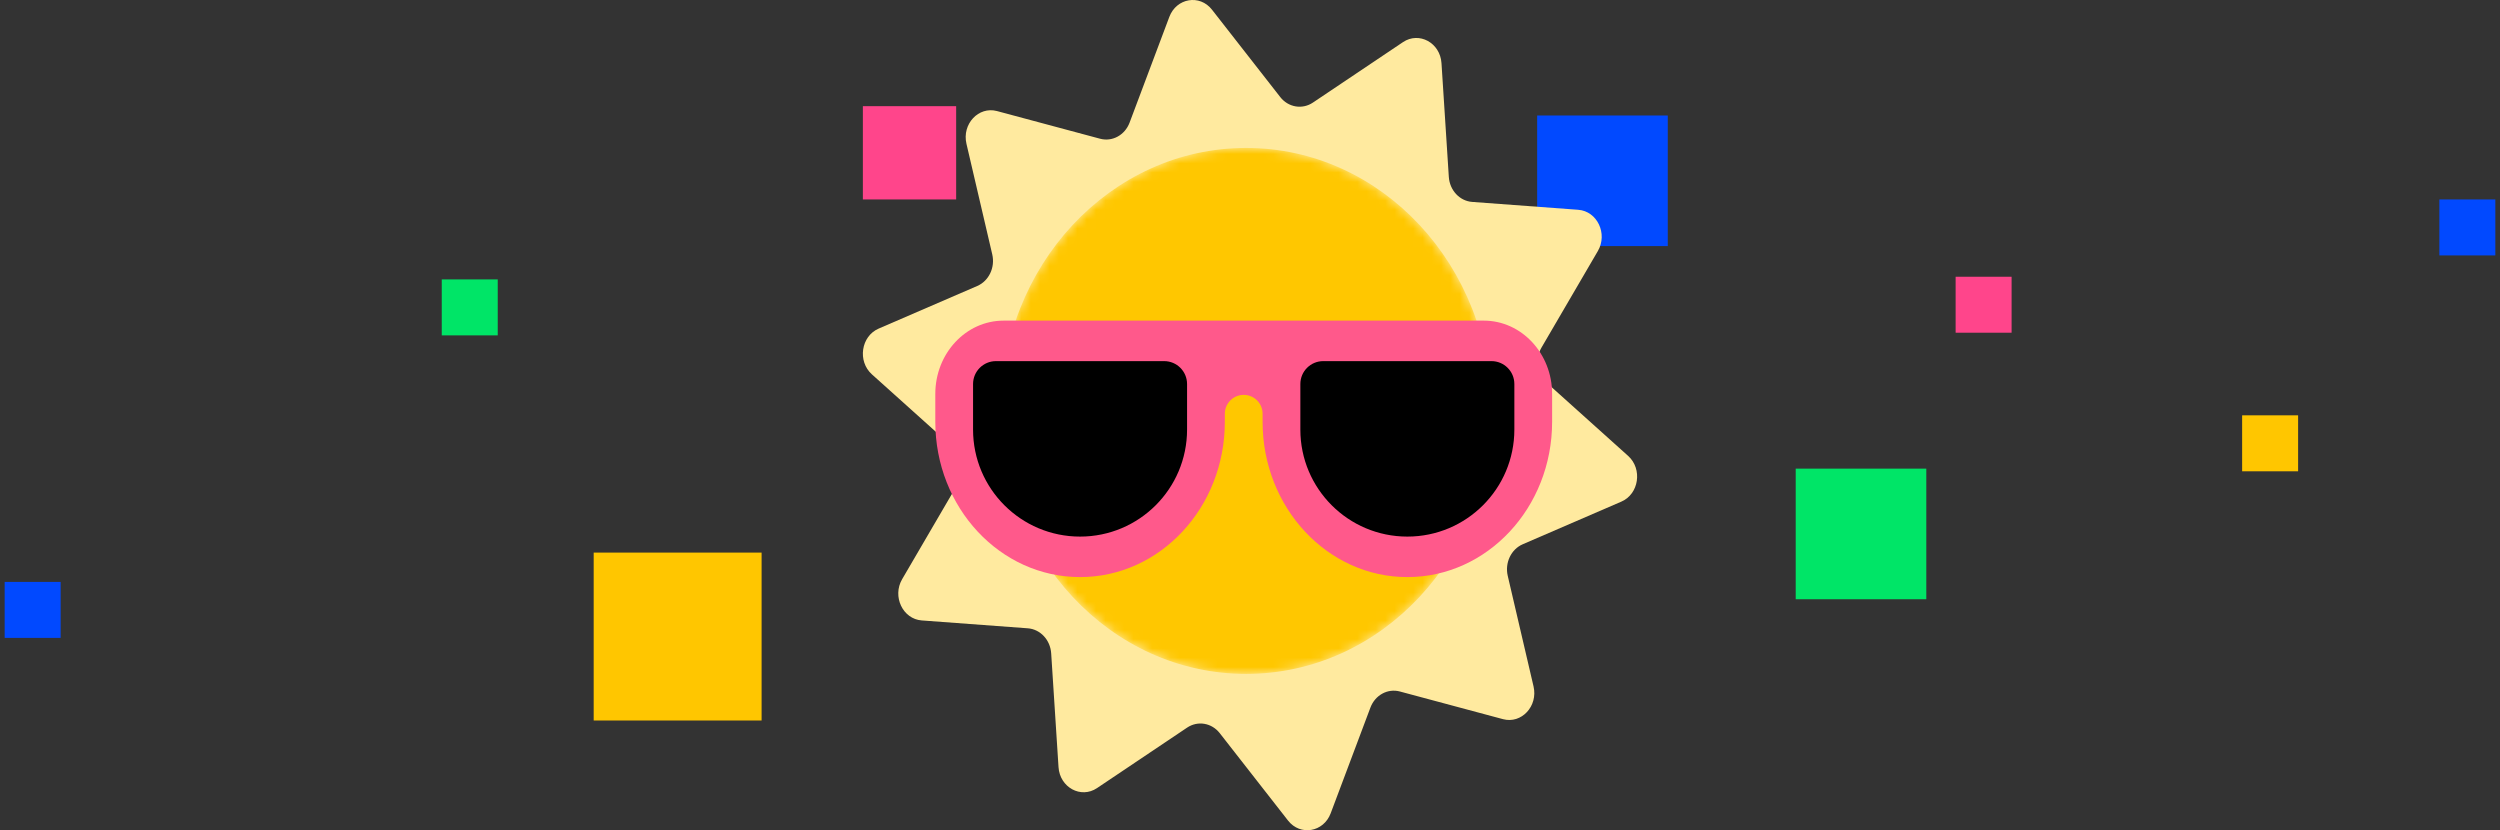
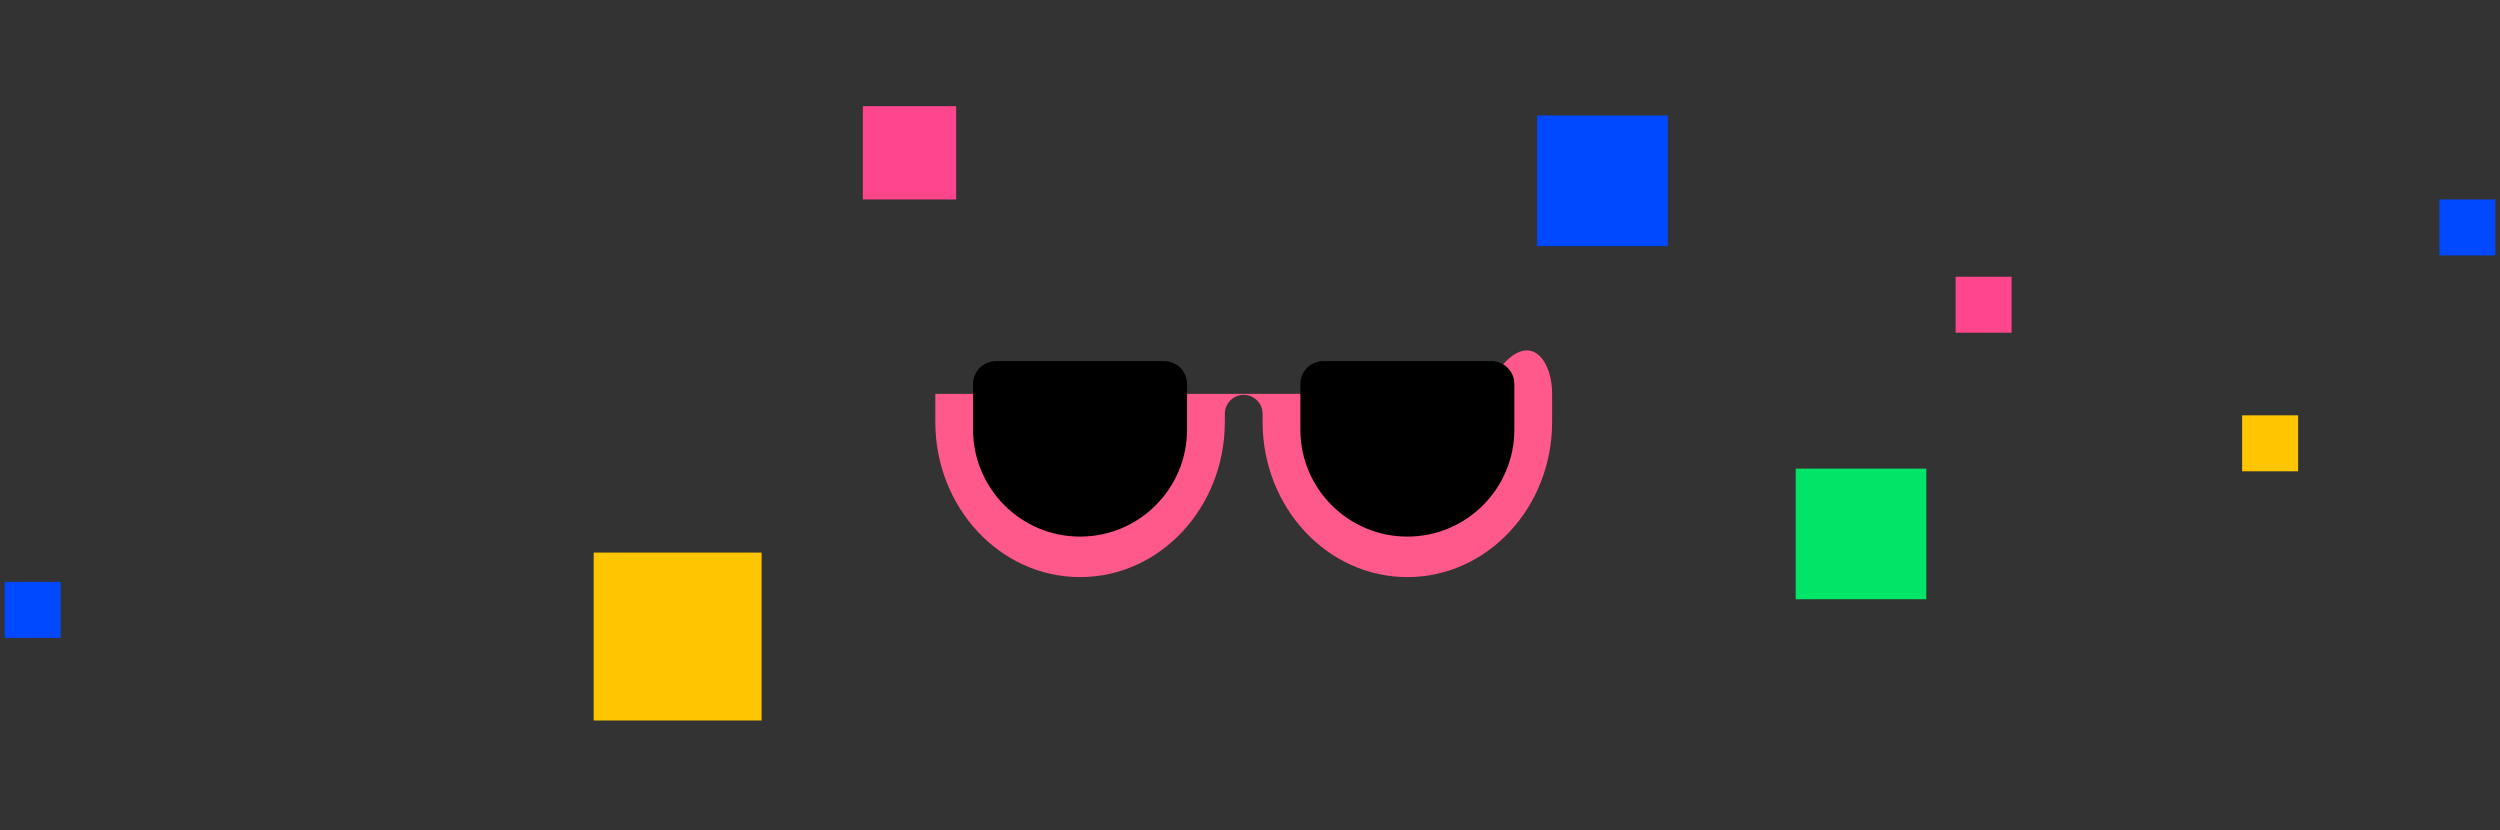
<svg xmlns="http://www.w3.org/2000/svg" width="268" height="89" viewBox="0 0 268 89" fill="none">
  <rect x="0" y="0" width="268" height="89" fill="#333333" stroke="none" />
  <path fill-rule="evenodd" clip-rule="evenodd" d="M192.5 50.238H206.5V64.238H192.5V50.238Z" fill="#00E567" />
  <path fill-rule="evenodd" clip-rule="evenodd" d="M92.5 11.381H102.5V21.381H92.5V11.381Z" fill="#FF458B" />
  <path fill-rule="evenodd" clip-rule="evenodd" d="M209.643 29.667H215.643V35.667H209.643V29.667Z" fill="#FF458B" />
-   <path fill-rule="evenodd" clip-rule="evenodd" d="M47.357 29.952H53.357V35.952H47.357V29.952Z" fill="#00E567" />
  <path fill-rule="evenodd" clip-rule="evenodd" d="M261.5 21.381H267.5V27.381H261.5V21.381Z" fill="#0149FF" />
  <path fill-rule="evenodd" clip-rule="evenodd" d="M0.5 62.381H6.5V68.381H0.5V62.381Z" fill="#0149FF" />
  <path fill-rule="evenodd" clip-rule="evenodd" d="M240.357 44.523H246.357V50.523H240.357V44.523Z" fill="#FFC600" />
  <path fill-rule="evenodd" clip-rule="evenodd" d="M63.643 59.238H81.643V77.238H63.643V59.238Z" fill="#FFC600" />
  <path fill-rule="evenodd" clip-rule="evenodd" d="M164.785 12.381H178.785V26.381H164.785V12.381Z" fill="#0149FF" />
-   <path d="M103.604 15.416C103.109 13.296 104.9 11.376 106.877 11.906L117.933 14.872C119.239 15.223 120.587 14.486 121.091 13.147L125.351 1.813C126.113 -0.214 128.615 -0.639 129.923 1.036L137.242 10.404C138.107 11.511 139.601 11.765 140.743 10.998L150.403 4.514C152.13 3.355 154.387 4.588 154.527 6.768L155.313 18.959C155.406 20.4 156.475 21.547 157.819 21.646L169.189 22.489C171.222 22.64 172.371 25.059 171.29 26.912L165.243 37.27C164.528 38.494 164.765 40.096 165.798 41.024L174.534 48.871C176.096 50.275 175.7 52.957 173.81 53.774L163.24 58.343C161.99 58.883 161.304 60.328 161.63 61.729L164.396 73.584C164.891 75.704 163.1 77.624 161.123 77.094L150.067 74.128C148.761 73.777 147.413 74.514 146.909 75.853L142.649 87.187C141.887 89.214 139.385 89.639 138.077 87.964L130.758 78.596C129.893 77.489 128.399 77.235 127.257 78.002L117.597 84.486C115.87 85.645 113.613 84.412 113.473 82.232L112.687 70.041C112.594 68.6 111.525 67.453 110.181 67.354L98.811 66.511C96.778 66.36 95.629 63.941 96.71 62.088L102.757 51.73C103.472 50.506 103.235 48.904 102.202 47.976L93.466 40.129C91.904 38.725 92.3 36.043 94.191 35.226L104.76 30.657C106.01 30.117 106.696 28.672 106.37 27.271L103.604 15.416Z" fill="#FFEA9F" />
  <mask id="mask0_11691_88022" style="mask-type: alpha;" maskUnits="userSpaceOnUse" x="107" y="15" width="53" height="58">
-     <ellipse cx="133.582" cy="44.051" rx="26.292" ry="28.192" fill="#FFC700" />
-   </mask>
+     </mask>
  <g mask="url(#mask0_11691_88022)">
    <ellipse cx="133.582" cy="44.051" rx="26.292" ry="28.192" fill="#FFC700" />
  </g>
-   <path d="M100.265 42.226C100.265 37.888 103.544 34.371 107.59 34.371H159.061C163.107 34.371 166.387 37.888 166.387 42.226V45.224C166.387 54.414 159.439 61.864 150.868 61.864C142.298 61.864 135.35 54.414 135.35 45.224V44.354C135.35 43.236 134.444 42.33 133.326 42.33C132.208 42.33 131.302 43.236 131.302 44.354V45.224C131.302 54.414 124.354 61.864 115.783 61.864C107.213 61.864 100.265 54.414 100.265 45.224V42.226Z" fill="#FF598B" />
+   <path d="M100.265 42.226H159.061C163.107 34.371 166.387 37.888 166.387 42.226V45.224C166.387 54.414 159.439 61.864 150.868 61.864C142.298 61.864 135.35 54.414 135.35 45.224V44.354C135.35 43.236 134.444 42.33 133.326 42.33C132.208 42.33 131.302 43.236 131.302 44.354V45.224C131.302 54.414 124.354 61.864 115.783 61.864C107.213 61.864 100.265 54.414 100.265 45.224V42.226Z" fill="#FF598B" />
  <path d="M104.312 41.166C104.312 39.81 105.411 38.712 106.766 38.712H124.799C126.154 38.712 127.253 39.81 127.253 41.166V46.053C127.253 52.387 122.117 57.523 115.783 57.523C109.448 57.523 104.312 52.387 104.312 46.053V41.166Z" fill="black" />
  <path d="M139.398 41.166C139.398 39.81 140.497 38.712 141.852 38.712H159.885C161.24 38.712 162.339 39.81 162.339 41.166V46.053C162.339 52.387 157.203 57.523 150.869 57.523C144.534 57.523 139.398 52.387 139.398 46.053V41.166Z" fill="black" />
</svg>